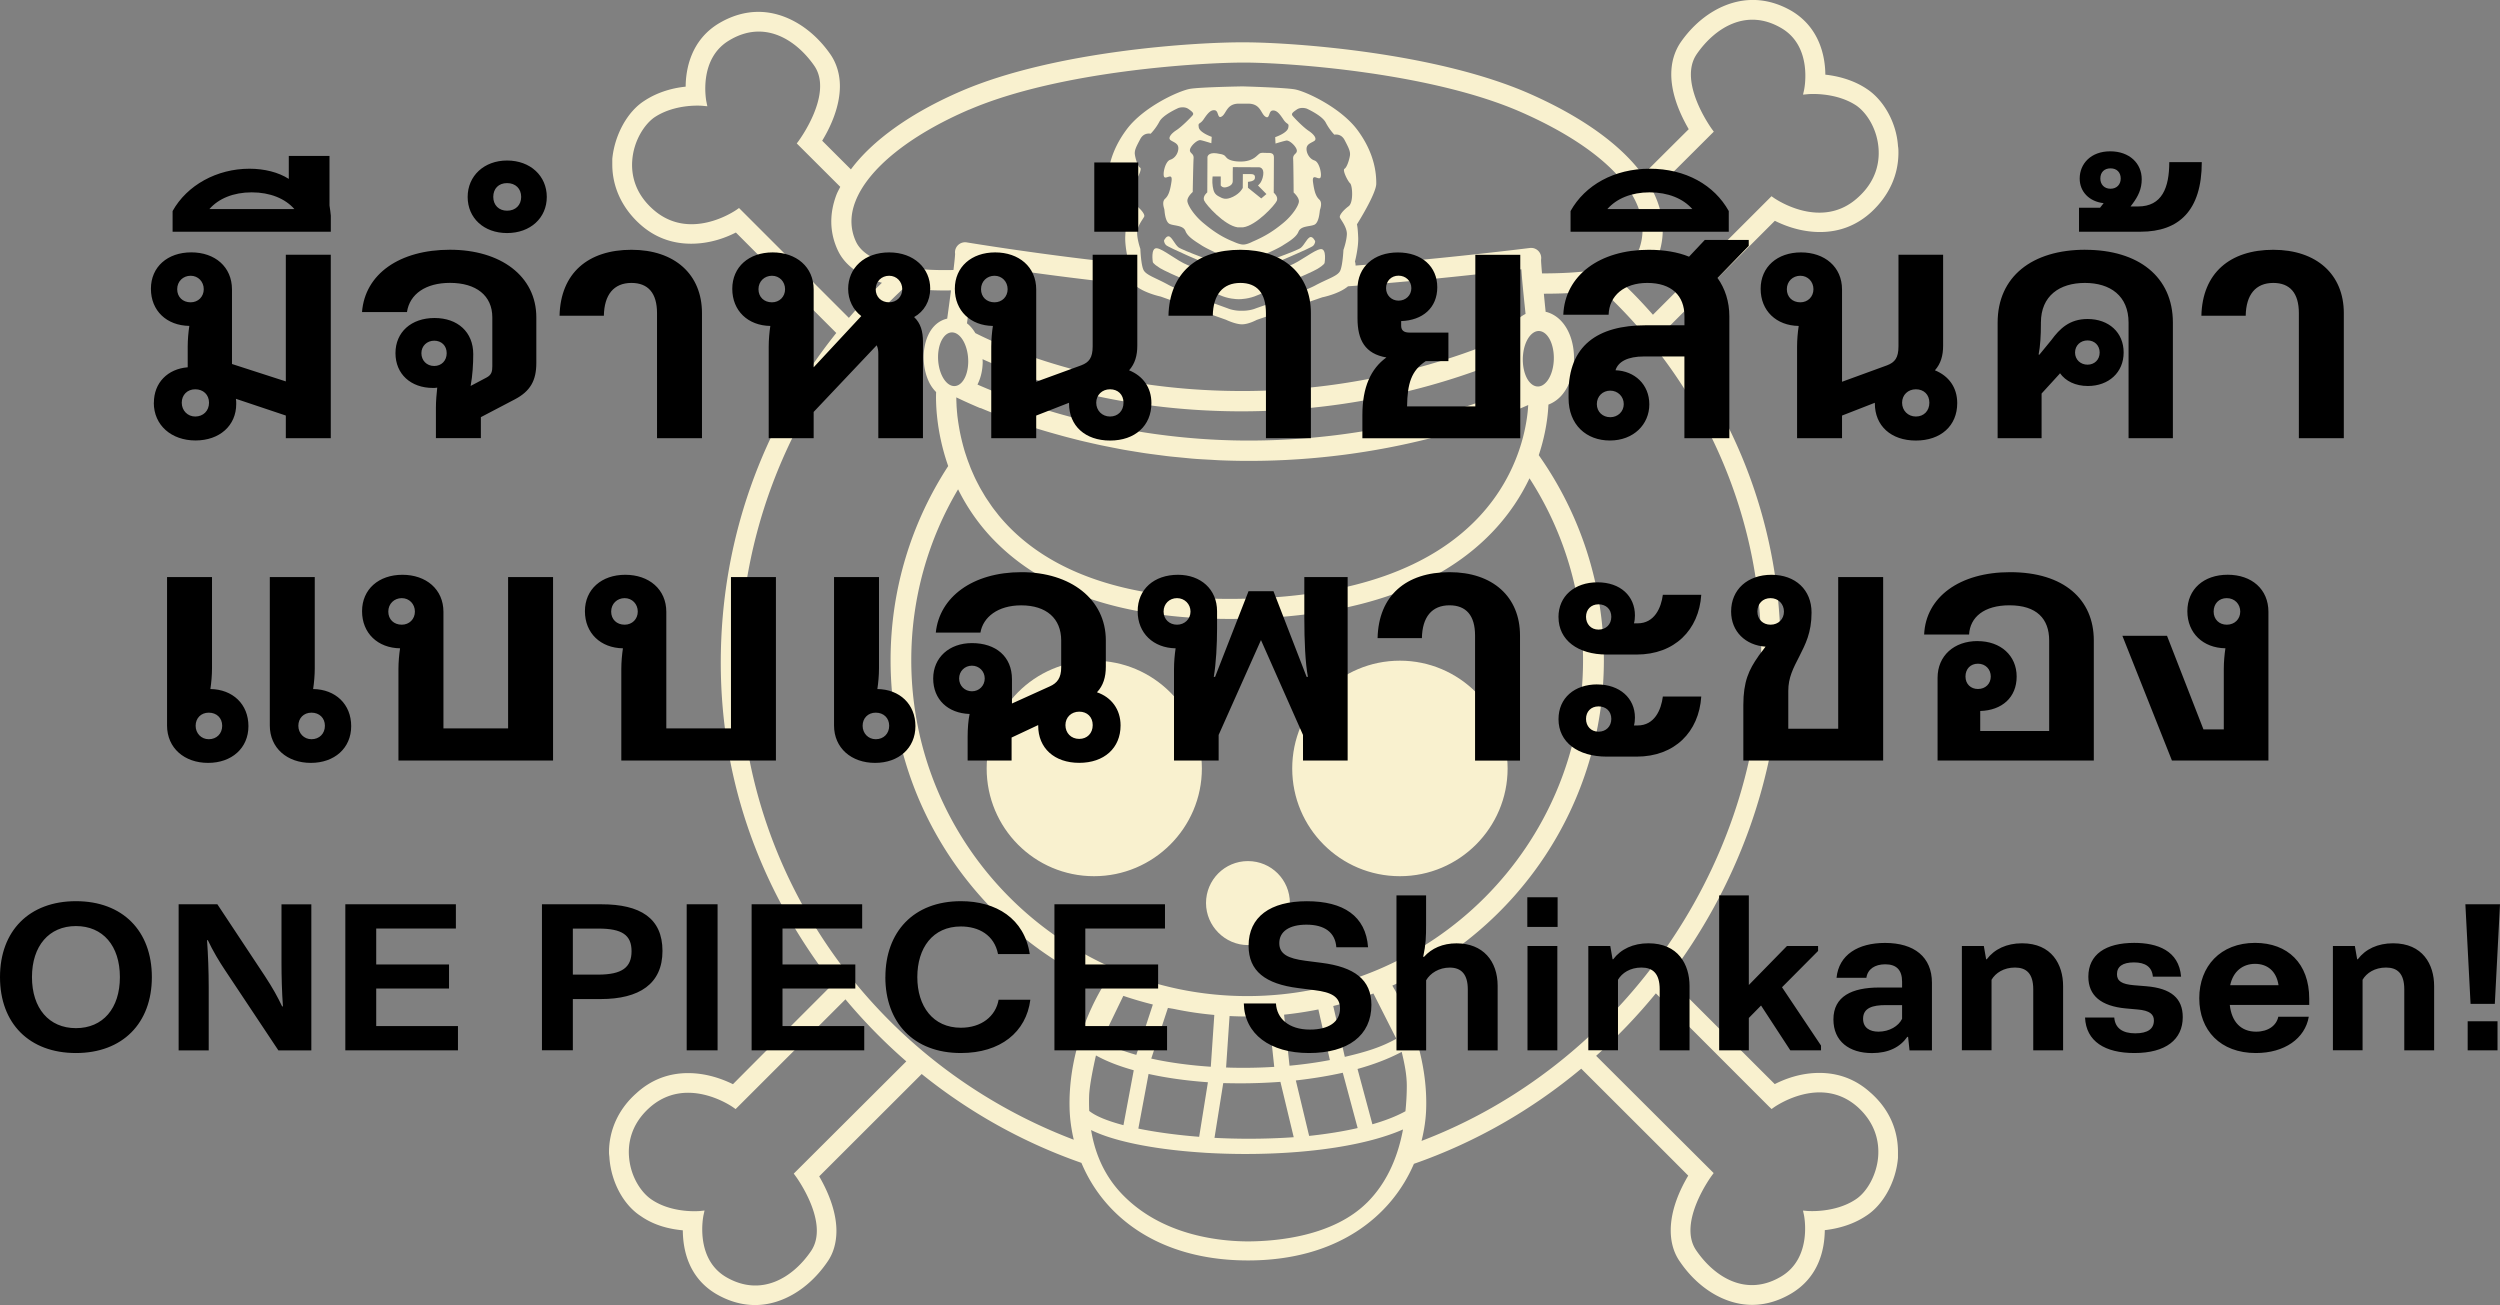
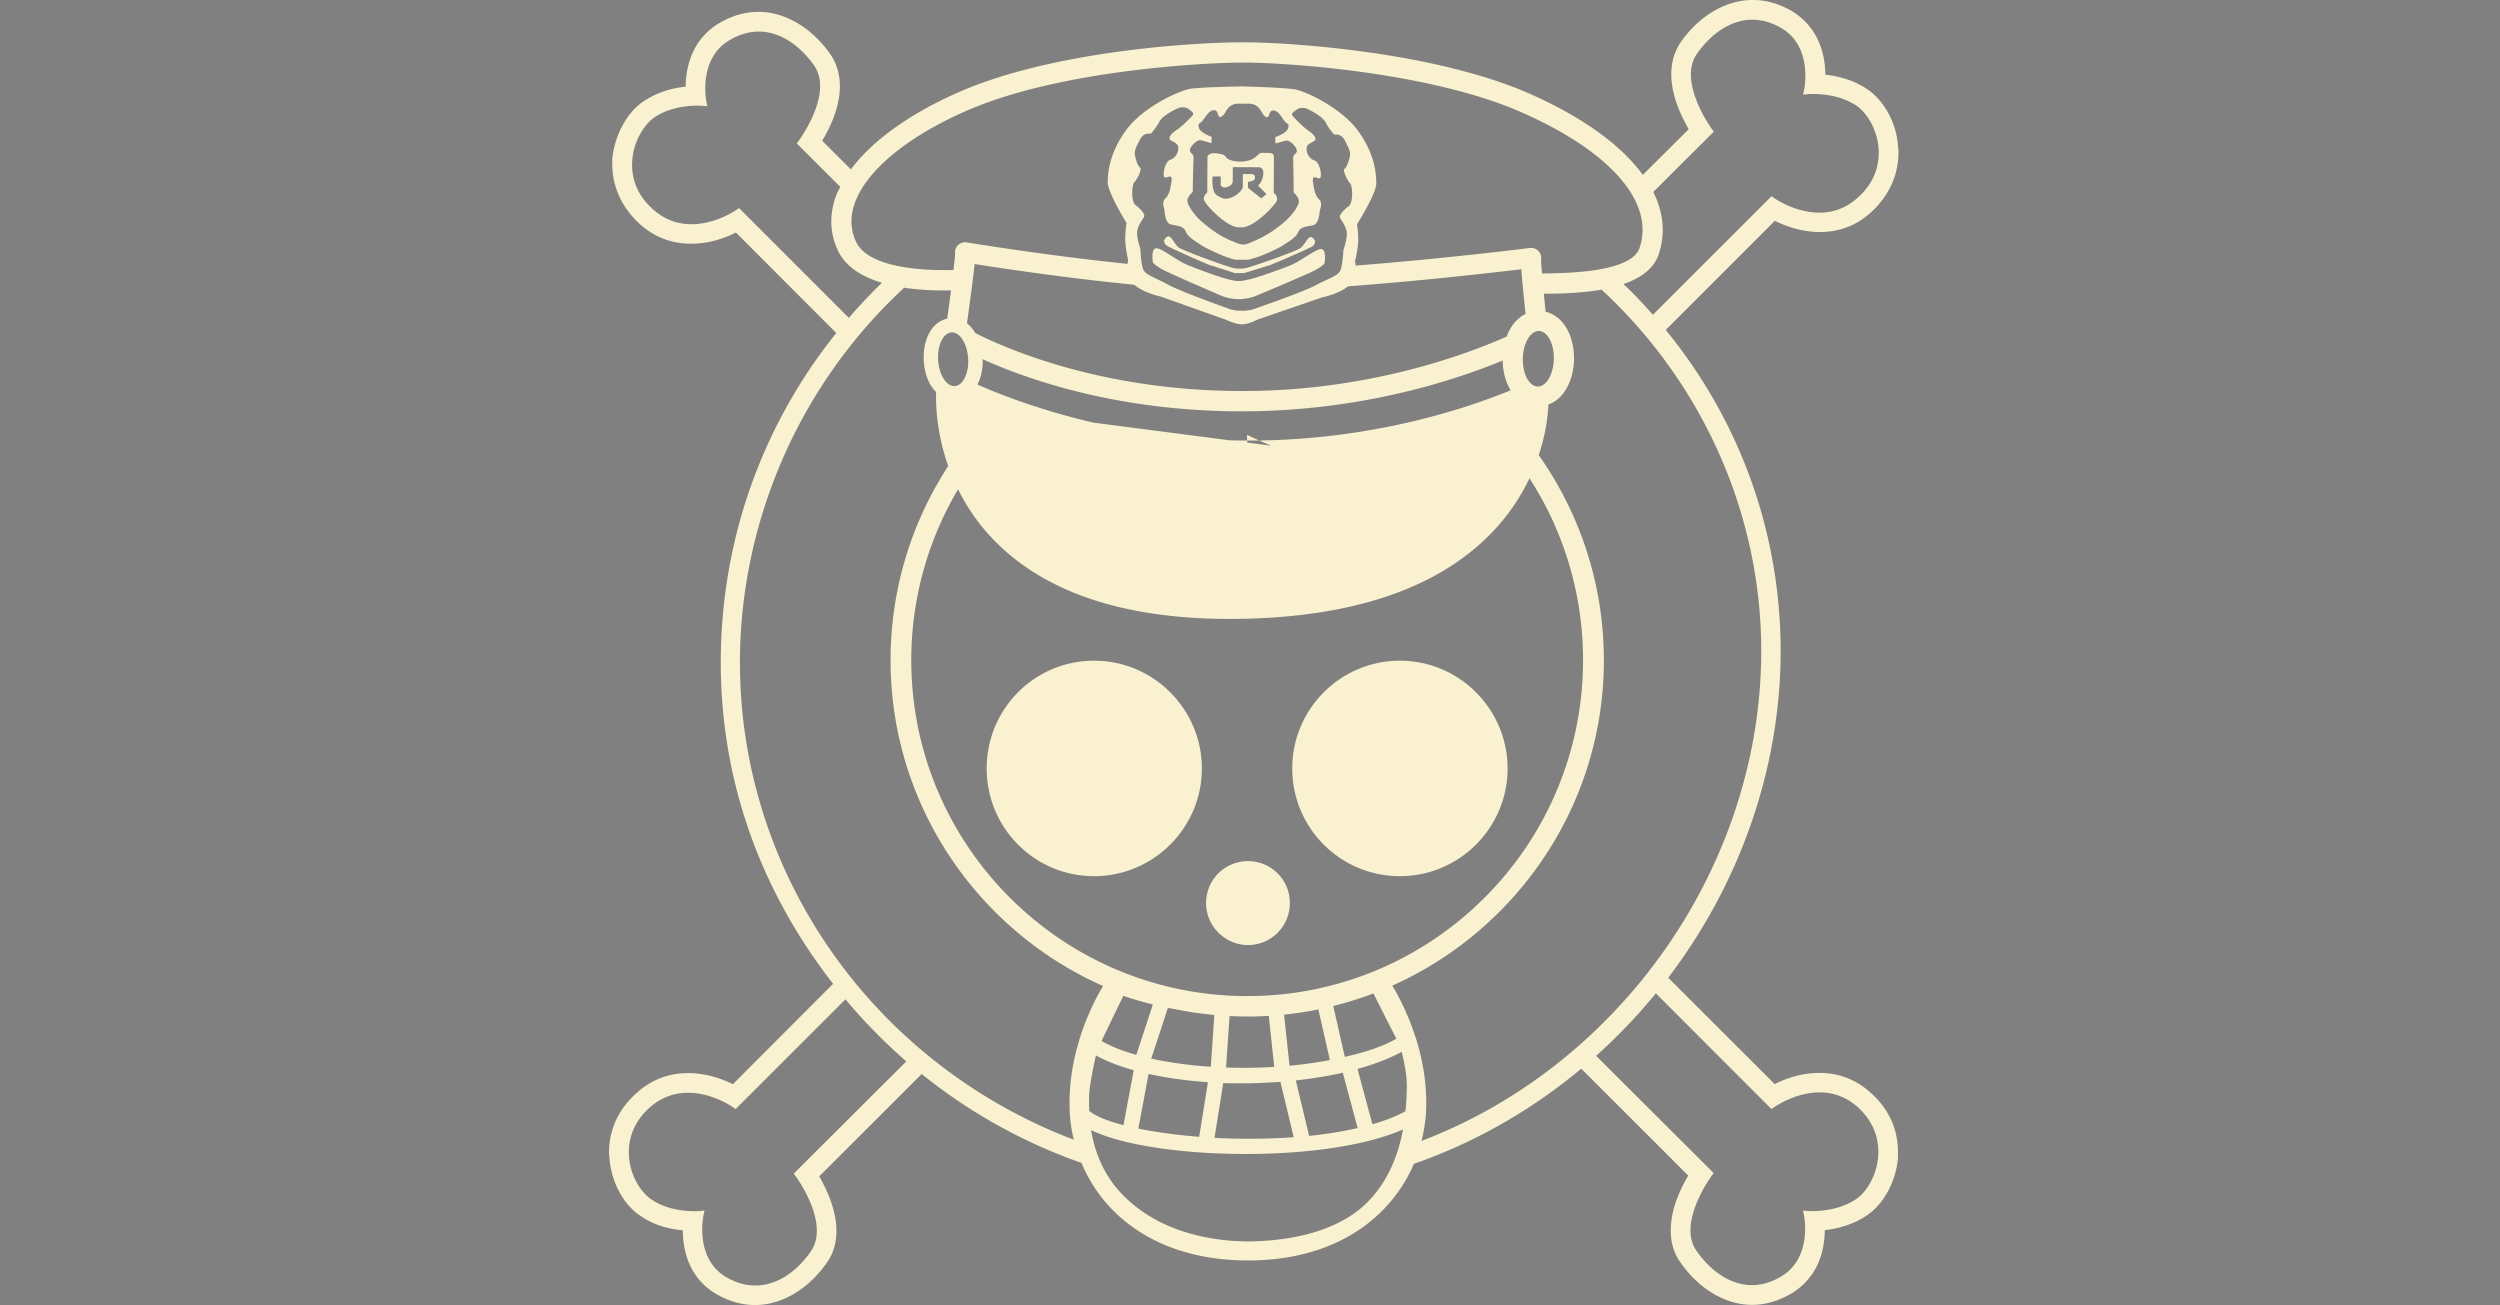
<svg xmlns="http://www.w3.org/2000/svg" width="554.47" height="289.47" viewBox="0 0 554.47 289.47">
  <rect x="0" y="0" width="554.47" height="289.47" fill="#808080" stroke="none" />
  <defs>
    <style>.cls-2{fill:#dfc48c}</style>
  </defs>
  <g style="isolation:isolate">
    <g id="_レイヤー_2">
      <g id="design">
        <g style="mix-blend-mode:screen">
-           <path d="M414.95 242.42c-3.21-2.96-7.06-4.46-11.43-4.46s-7.86 1.45-9.9 2.48c-2.9-2.88-11.98-11.96-23.62-23.6 15.12-19.89 24.27-44.28 24.9-69.83.6-27.1-8.39-52.94-25.46-73.84l24.2-24.2c2.39 1.19 5.93 2.49 10.01 2.49 4.36 0 8.2-1.5 11.42-4.46 3.91-3.64 5.98-8.19 5.98-13.14 0-.45 0-.92-.1-1.47-.32-5.1-3.11-10.19-6.95-12.69-3.25-2.17-6.9-2.9-9.16-3.14-.03-3.72-1.08-10.31-7.48-14.13-2.8-1.62-5.7-2.44-8.62-2.44-5.98 0-11.98 3.55-16.07 9.51-1.33 2.03-2 4.38-2 6.97 0 3.64 1.3 7.74 3.87 12.18-1.68 1.67-5.29 5.26-10.18 10.14-4.76-6.55-13.25-12.76-25-17.96-20.88-9.23-52.57-11.39-63.01-11.44-10.49-.1-42.15 1.78-63.13 10.8-11.18 4.81-19.72 10.94-24.5 17.38-2.93-2.92-5.16-5.15-6.37-6.36 1.6-2.62 3.93-7.27 3.93-12.1 0-2.59-.71-5-2.05-6.98-4.11-5.95-10.1-9.5-16.01-9.5-2.93 0-5.84.83-8.66 2.48-6.42 3.78-7.46 10.39-7.49 14.11-2.23.22-5.84.93-9.21 3.17-3.7 2.37-6.54 7.51-7.06 12.84v1.28c0 4.89 2.13 9.54 6.01 13.09 3.21 2.95 7.07 4.45 11.47 4.45s7.9-1.45 9.93-2.48l22.27 22.28c-16.6 20.72-25.62 46.17-25.62 73.1s9.22 51.07 24.91 71.25c-10.94 10.95-19.43 19.45-22.21 22.26-2.39-1.18-5.92-2.46-9.95-2.46-4.39 0-8.28 1.52-11.52 4.51-3.89 3.45-6.02 8.09-6.02 13.07 0 .21.02.48.07.87.01.12.03.25.03.42.41 5.35 3.14 10.39 6.95 12.84 3.22 2.25 6.74 2.91 9.32 3.16.03 4.5 1.36 10.55 7.41 14.12 2.81 1.63 5.71 2.45 8.63 2.45 5.94 0 11.93-3.58 16.02-9.57 1.32-1.86 2.01-4.24 2.01-6.88 0-3.6-1.32-7.77-3.82-12.09l22.73-22.7c10.45 8.42 22.39 15.16 35.43 19.71 1.74 4.16 4.3 7.95 7.63 11.14 7.17 6.87 17.3 10.5 29.3 10.5 19.78 0 31.79-9.73 36.81-21.43 13.68-4.77 26.21-12 37.11-21.1 11.66 11.64 20.78 20.74 23.73 23.72-1.84 3.09-3.88 7.56-3.88 12.15 0 2.7.7 5.06 2.08 6.99 4.08 5.96 10.05 9.52 15.97 9.52 2.93 0 5.83-.84 8.64-2.49 6.07-3.6 7.43-9.6 7.48-14.08 2.59-.29 6.08-1.1 9.18-3.18 3.77-2.41 6.61-7.54 7.05-12.84v-1.33c0-5.07-2.08-9.59-6.02-13.09ZM252.87 37.19c-.52-.3-1.03-1.95-1.17-2.92-.14-.97.38-1.87 1.2-3.43s2.3-1.18 2.3-1.18 1.12-1.11 1.94-2.68c.82-1.56 4.24-3.04 4.24-3.04s1.26-.44 2.22.24c.96.68 1.25.98.88 1.42-.37.45-2.31 2.45-3.57 3.27-1.26.82-1.93 1.78-1.27 2.23.66.45 1.63.68 1.7 1.65.07.97-.6 2.31-1.79 2.68-1.19.37-1.8 3.5-1.28 3.88.52.38 1.86-1.11 1.55.98-.31 2.09-.68 3.13-1.43 3.8-.74.67-.23 2.02-.16 2.31.07.3.13 2.84 1.24 3.29s2.96.24 3.47 1.59c.51 1.35 2.58 2.48 3.47 3.08.89.6 3.25 1.73 4.8 2.34 1.55.61 2.81.91 2.81.91h2.81s1.26-.28 2.82-.87 3.93-1.7 4.83-2.29c.89-.59 2.97-1.7 3.5-3.04.53-1.34 2.38-1.11 3.49-1.55 1.11-.44 1.2-2.98 1.28-3.28.08-.3.6-1.64-.14-2.32-.74-.68-1.1-1.72-1.39-3.82-.29-2.09 1.04-.59 1.56-.96s-.06-3.51-1.24-3.89c-1.18-.38-1.84-1.73-1.76-2.7.08-.97 1.04-1.19 1.71-1.63.67-.44 0-1.42-1.25-2.25-1.25-.83-3.17-2.85-3.54-3.3-.37-.45-.07-.75.9-1.41.97-.67 2.22-.21 2.22-.21s3.4 1.51 4.21 3.08 1.91 2.7 1.91 2.7 1.48-.37 2.29 1.21c.81 1.57 1.32 2.47 1.17 3.44-.15.97-.68 2.61-1.2 2.91-.52.3.73 2.77 1.24 3.22.52.45.79 4.26-.32 5.08-1.11.82-2.16 2.01-1.94 2.53.22.52 1.62 2.17 1.54 3.74-.08 1.57-.76 3.43-.76 3.43s-.17 3.58-.76 4.7c-.6 1.12-2.75 1.7-5.5 3.18-2.75 1.48-13.21 5.09-13.21 5.09s-.96.44-2.52.51h-1.19c-1.56-.09-2.52-.54-2.52-.54s-10.42-3.71-13.16-5.22c-2.73-1.51-4.88-2.12-5.46-3.24-.59-1.12-.72-4.71-.72-4.71s-.66-1.87-.72-3.44c-.07-1.57 1.35-3.2 1.57-3.73.22-.52-.81-1.72-1.91-2.55-1.11-.83-.79-4.63-.27-5.08s1.79-2.9 1.28-3.21Zm13.01-8.94c-.22-1.2.22-.52 1.12-1.86.9-1.34 1.57-2.08 2.45-1.93.89.15.51 2.02 1.55 1.35 1.04-.67 1.05-2.91 3.94-2.82h1.78c2.89-.05 2.88 2.19 3.91 2.87 1.03.68.67-1.19 1.56-1.34.89-.14 1.55.61 2.43 1.95.88 1.35 1.33.68 1.1 1.87-.23 1.19-2.9 2.08-2.9 2.08l.07 1.42s1.63-.51 2.37-.66c.74-.15 2.29 1.36 2.36 2.18.07.82-.89.74-.82 1.86.07 1.12.11 7.47.11 7.47s1.18 1.05 1.17 1.95c0 .9-1.42 3.13-3.51 4.84-2.08 1.71-3.89 2.89-6.84 4.15 0 0-1.06.57-1.9.61-.84.05-2.24-.63-2.24-.63-2.64-1.03-4.73-2.49-6.79-4.22-2.06-1.73-3.46-3.98-3.46-4.87 0-.9 1.19-1.94 1.19-1.94s.11-6.35.19-7.47-.88-1.05-.81-1.87c.08-.82 1.64-2.31 2.38-2.15.74.15 2.37.68 2.37.68l.08-1.42s-2.66-.91-2.88-2.11Zm34.32 33.56c-.09.34-.26.65-.48.94.21-.29.39-.6.48-.94Zm-50.1-2.78v-.11.11Zm1.53 4.14c1.98 1.81 5.79 2.6 5.79 2.6l14.49 5.15s2.07 1.01 3.55 1.01 3.26-.98 3.26-.98l14.54-5.01s3.68-.72 5.71-2.44c16.14-1.19 32.42-3.06 38.45-3.78.12 1.93.41 5.01.93 9.9-.97.49-1.86 1.21-2.62 2.16-.66.83-1.19 1.8-1.59 2.88-9.43 4.17-31.31 12.23-59.43 12.06-30.29-.15-51.26-9.24-58.39-12.84-.53-.89-1.15-1.63-1.86-2.17.95-6.82 1.47-10.82 1.69-13.15 5.68.9 20.41 3.13 35.47 4.6Zm-1.5-3.73c0 .09.01.16.02.26-.01-.1-.01-.17-.02-.26Zm.11.77c.02.11.03.2.05.32-.02-.12-.03-.21-.05-.32Zm.29 1.34c.08.32.25.62.45.9-.2-.28-.36-.58-.45-.9Zm141.92 183.97.46.45.52-.37c.43-.3 10.56-7.34 18.69.03 4.09 3.77 4.66 8.03 4.43 10.94-.31 3.84-2.36 7.72-4.97 9.43-4.59 3.07-10.6 2.58-10.67 2.58l-1.03-.09.22 1.01c.02.1 1.95 9.49-5.11 13.64-7.78 4.6-14.8.01-18.78-5.81-4.25-6.16 3.39-16.53 3.47-16.63l.39-.53-26.07-26c4.77-4.28 9.2-8.91 13.25-13.86l25.18 25.2ZM367.89 56.38c1.53-4.57 1.05-9.24-1.21-13.8L380.1 29.2l-.39-.53c-.07-.1-7.64-10.47-3.4-16.66 3.99-5.79 11.01-10.34 18.78-5.77 7.07 4.13 5.06 13.63 5.03 13.72l-.23 1.03 1.05-.1c.06-.01 6.05-.56 10.71 2.48 2.24 1.51 4.66 5.05 4.99 9.57.21 2.87-.39 7.07-4.49 10.79-8.06 7.48-18.3.46-18.73.16l-.52-.37-26.3 26.29c-1.37-1.55-2.77-3.08-4.24-4.57-.64-.66-1.31-1.29-1.97-1.92l-.34-.32c3.77-1.29 6.74-3.34 7.84-6.62Zm-12.69 7.84.41.39c22.99 21.49 35.74 51.5 34.98 82.36-1.11 46.5-31.87 89.53-75.31 106.07.6-2.41.97-4.84 1.03-7.25.12-4.31-.43-8.76-1.61-13.24l-.25-.86-.27-.96c-.04-.14-.09-.27-.14-.41l-.14-.47h-.02c-1.69-5.22-3.83-9.17-5.08-11.25 27.61-12.35 46.92-40.05 46.92-72.16 0-16.93-5.36-32.61-14.44-45.49 1.66-5.01 2.06-9.13 2.14-11.21 1.2-.47 2.3-1.24 3.2-2.38 1.3-1.64 2.12-3.82 2.39-6.31.25-2.32-.04-4.69-.81-6.68-1.03-2.67-2.85-4.5-5.13-5.16-.09-.03-.18-.02-.26-.04-.15-1.41-.28-2.76-.4-4.03 3.97 0 8.57-.16 12.79-.9ZM217.92 79.66c9.69 4.39 29.45 11.43 56.78 11.57 26.72.1 47.7-6.77 58.58-11.28.02 1.71.32 3.38.89 4.84.25.64.55 1.23.88 1.77-9.68 3.98-30.85 11.15-58.02 11.15h-.78c-27.94-.14-49.82-8.17-59.46-12.42.7-1.38 1.12-3.07 1.16-4.89 0-.25-.02-.49-.03-.74Zm-.48 10.82c.52.22 1.06.44 1.62.67.32.13.65.26.99.4.55.22 1.13.44 1.72.66.4.15.81.3 1.22.46l1.8.65c.48.17.97.34 1.46.51.61.21 1.23.42 1.87.62.55.18 1.12.36 1.68.54a121.277 121.277 0 0 0 3.85 1.14c.67.19 1.35.38 2.04.57.68.19 1.39.37 2.1.55.69.18 1.39.36 2.1.53.75.18 1.53.35 2.3.53.72.16 1.44.33 2.18.48.82.17 1.66.33 2.5.5.74.14 1.47.29 2.23.43.88.16 1.79.3 2.69.45.76.12 1.51.25 2.29.36.96.14 1.94.26 2.93.39.76.1 1.5.2 2.28.29 1.06.12 2.15.21 3.24.32.73.07 1.45.15 2.2.21 1.23.1 2.5.16 3.76.23.63.03 1.24.08 1.88.11 1.92.08 3.87.13 5.85.14h.82c30.45 0 53.13-8.51 61.9-12.39-.2 3.77-1.61 14.85-10.88 24.77-10.66 11.4-27.93 17.51-51.33 18.17-24.42.68-42.34-4.8-53.31-16.3-.63-.67-1.23-1.34-1.8-2.02-.2-.24-.38-.49-.57-.73-.35-.44-.7-.88-1.02-1.33-.21-.29-.4-.59-.6-.88-.27-.4-.55-.8-.81-1.2-.2-.32-.38-.63-.57-.95-.22-.38-.45-.75-.66-1.13-.19-.34-.35-.67-.53-1-.18-.36-.37-.71-.54-1.07-.17-.35-.32-.69-.47-1.03-.15-.34-.3-.68-.44-1.01-.15-.35-.28-.7-.41-1.05-.12-.32-.25-.64-.36-.95-.13-.35-.24-.7-.36-1.05-.1-.3-.2-.6-.29-.89-.11-.35-.21-.7-.3-1.04-.08-.28-.15-.55-.22-.83-.09-.34-.17-.68-.25-1.02-.06-.26-.12-.51-.17-.76-.07-.33-.14-.66-.2-.98-.04-.23-.09-.46-.12-.69-.06-.32-.11-.64-.16-.95l-.09-.6-.12-.91c-.02-.17-.04-.33-.05-.5-.03-.3-.06-.59-.08-.86l-.03-.39c-.02-.28-.04-.55-.05-.8 0-.1 0-.19-.01-.29l-.03-.72v-.03c0-.24-.01-.48-.01-.68l1.14.54c.44.21.93.43 1.44.66.16.07.32.15.49.22.48.21 1 .44 1.53.67.24.1.49.21.75.32Zm2.69 28.98c11.24 11.82 28.92 17.81 52.62 17.81 1.35 0 2.73-.02 4.12-.06 24.64-.69 42.97-7.28 54.48-19.59 3.58-3.83 6.09-7.8 7.87-11.54a74.153 74.153 0 0 1 11.88 40.34c0 41.07-33.35 74.5-74.46 74.5s-74.53-33.43-74.53-74.5c0-13.83 3.8-26.79 10.38-37.9 1.81 3.65 4.26 7.39 7.64 10.95Zm84.47 100.87 5.09 10.05c-3.4 1.9-6.73 2.92-11.43 4.02l-2.56-11.28c3.04-.76 6.01-1.69 8.9-2.78Zm35.75-116.83s.02-.05.03-.08c-.01.03-.02.05-.03.08Zm3.68-27.53c.49 1.28.71 2.91.53 4.58-.18 1.68-.72 3.09-1.45 4.01-.73.92-1.65 1.36-2.58 1.08-.93-.27-1.71-1.2-2.2-2.47-.49-1.28-.71-2.91-.53-4.58.18-1.68.72-3.09 1.45-4.01.73-.92 1.65-1.36 2.58-1.08.93.27 1.71 1.2 2.2 2.47Zm-129.29 4.36c-.03 1.63-.43 3.04-1.06 3.99-.63.95-1.47 1.45-2.4 1.27-.92-.18-1.74-1.01-2.33-2.2-.58-1.19-.93-2.74-.9-4.37.03-1.63.43-3.04 1.06-3.99s1.47-1.45 2.4-1.27c.92.18 1.74 1.01 2.33 2.2.58 1.19.93 2.74.9 4.37Zm-3.45 25.59Zm-1.21-35.25c-1.42.31-2.71 1.2-3.63 2.6-.98 1.49-1.54 3.51-1.59 5.68-.04 2.08.39 4.16 1.22 5.85.42.86.95 1.56 1.54 2.16-.08 1.87-.1 8.51 2.68 16.41-8.07 12.4-12.78 27.18-12.78 43.05 0 32.2 19.39 59.97 47.13 72.27-1.34 2.22-3.61 6.45-5.3 12.03l-.45 1.68-.07.14c-1.18 4.48-1.72 8.93-1.61 13.24.06 2.39.39 4.73.93 7-44.43-16.89-74.04-58.96-74.04-105.79 0-31.24 13.12-61.41 36-82.78l.43-.4c3.6.55 7.27.66 10.38.6-.26 2.01-.55 4.18-.84 6.26ZM176.05 260.3l.39.53c.08.1 7.72 10.46 3.4 16.69-3.93 5.75-10.94 10.28-18.78 5.73-7.06-4.14-5.05-13.64-5.03-13.74l.23-1.03-1.05.11c-.06 0-6.06.57-10.64-2.51-2.27-1.48-4.71-5-5.06-9.52-.23-2.88.37-7.11 4.48-10.83 8.15-7.35 18.22-.42 18.64-.12l.52.37 24.36-24.34c4.12 4.92 8.63 9.53 13.5 13.76l-24.97 24.9ZM163.9 46.14l-.52.37c-.42.29-10.53 7.22-18.67-.19-4.06-3.66-4.69-7.81-4.49-10.66.31-4.53 2.8-8.19 4.98-9.67 4.68-3.08 10.58-2.53 10.65-2.52l1.03.1-.21-1.02c-.02-.09-1.91-9.52 5.13-13.63 7.75-4.64 14.8-.1 18.82 5.7 4.24 6.23-3.44 16.55-3.51 16.66l-.4.53 9.65 9.63c-.27.55-.59 1.11-.81 1.66-1.64 4.27-1.57 8.42.23 12.34 1.71 3.74 5.45 5.97 9.82 7.28-2.58 2.5-5.02 5.1-7.33 7.78l-23.91-23.91-.45-.45Zm77.68 200.25c-.05-1.22-.06-2.35-.02-3.45.11-2.42.98-6.56 1.51-8.86 2.3 1.29 5.13 2.38 8.38 3.29l-2.28 12.18c-3.49-.92-6.14-1.98-7.59-3.16Zm2.73-15.53 4.83-9.99c2.15.73 4.35 1.37 6.55 1.92l-3.67 11.17c-3.09-.87-5.68-1.91-7.72-3.1Zm10.43 7.33c3.9.86 8.29 1.49 13.16 1.84l-1.94 12.1c-5.13-.41-9.67-1.04-13.49-1.82l2.27-12.13Zm.59-3.4 3.7-11.25c.46.09.93.15 1.39.24 2.91.61 5.88 1.05 8.9 1.32l-.78 11.49c-4.72-.31-9.26-.93-13.21-1.81Zm21.3-9.33c1.6 0 3.19-.06 4.77-.16l1.21 11.32c-2.26.14-4.57.21-6.86.21-1.27 0-2.55-.02-3.82-.07l.77-11.41c1.3.06 2.62.1 3.94.1Zm-5.33 14.76c.91.02 2.36.05 3.83.05 2.89 0 6.01-.12 8.85-.33l2.95 12.28c-3.13.22-6.56.34-9.99.34-2.61 0-5.22-.07-7.58-.2l1.94-12.15Zm14.7-3.86-1.21-11.32c2.57-.27 5.11-.66 7.61-1.16l2.55 11.23c-2.83.54-5.83.96-8.95 1.25Zm11.81 1.55 3.3 12.28c-3.18.73-6.76 1.31-10.76 1.74l-2.95-12.3c3.78-.43 7.24-1 10.41-1.71Zm3.28-.83c3.7-1.03 6.95-2.28 9.79-3.79.63 2.63 1.13 5.05 1.13 7.55 0 1.78-.1 3.62-.3 5.62-2.01 1.11-4.47 2.07-7.33 2.89l-3.3-12.27ZM214.97 24.32c20.17-8.67 51.87-10.49 61.33-10.44 9.5.05 41.15 2.18 61.23 11.06 19.72 8.71 29.48 19.94 26.11 30.03-1.68 5.03-13.95 5.66-21.64 5.67-.13-1.49-.21-2.6-.21-3.03.09-.53 0-1.08-.3-1.56-.46-.75-1.3-1.16-2.19-1.05-.28.04-19.28 2.41-38.65 3.9-.01-.64-.14-.88-.14-.88s.81-3.08.72-5.37c-.09-2.29-.28-2.89-.28-2.89s4.28-6.75 4.29-9.04c.01-2.29-.36-6.67-4.09-11.77s-11.61-8.72-13.98-9.13c-2.37-.41-11.55-.66-11.55-.66s-9.28.15-11.66.54c-2.37.39-10.29 3.93-14.07 8.99-3.78 5.06-4.2 9.44-4.21 11.73-.01 2.29 4.2 9.08 4.2 9.08s-.2.6-.31 2.89c-.11 2.29.66 5.38.66 5.38s-.12.2-.15.75c-18.2-1.86-35.41-4.72-35.66-4.76-.88-.15-1.76.24-2.25.98-.3.46-.42 1.01-.34 1.54-.01.5-.15 1.83-.36 3.6-8.13.21-19.1-.8-21.64-6.32-1.27-2.78-1.32-5.76-.12-8.86 2.8-7.26 12-14.69 25.24-20.39Zm85.54 36.08c.02-.13.05-.27.07-.39-.02.12-.04.26-.07.39Zm.12-.88s.01-.09.01-.14c0 .04 0 .09-.01.14Zm2.56 207.2c-7.45 7.41-19.75 8.58-26.42 8.61-6.7-.03-19.23-1.43-27.92-10.49-3.63-3.78-5.93-8.56-6.86-14.21 4.78 2.37 13.15 4.14 23.29 4.9l2.11.15c2.93.17 5.88.26 8.79.26 14.46 0 27.1-1.98 34.99-5.44-1.26 6.76-3.94 12.21-7.98 16.23Z" style="fill:#f9f1cf" />
+           <path d="M414.95 242.42c-3.21-2.96-7.06-4.46-11.43-4.46s-7.86 1.45-9.9 2.48c-2.9-2.88-11.98-11.96-23.62-23.6 15.12-19.89 24.27-44.28 24.9-69.83.6-27.1-8.39-52.94-25.46-73.84l24.2-24.2c2.39 1.19 5.93 2.49 10.01 2.49 4.36 0 8.2-1.5 11.42-4.46 3.91-3.64 5.98-8.19 5.98-13.14 0-.45 0-.92-.1-1.47-.32-5.1-3.11-10.19-6.95-12.69-3.25-2.17-6.9-2.9-9.16-3.14-.03-3.72-1.08-10.31-7.48-14.13-2.8-1.62-5.7-2.44-8.62-2.44-5.98 0-11.98 3.55-16.07 9.51-1.33 2.03-2 4.38-2 6.97 0 3.64 1.3 7.74 3.87 12.18-1.68 1.67-5.29 5.26-10.18 10.14-4.76-6.55-13.25-12.76-25-17.96-20.88-9.23-52.57-11.39-63.01-11.44-10.49-.1-42.15 1.78-63.13 10.8-11.18 4.81-19.72 10.94-24.5 17.38-2.93-2.92-5.16-5.15-6.37-6.36 1.6-2.62 3.93-7.27 3.93-12.1 0-2.59-.71-5-2.05-6.98-4.11-5.95-10.1-9.5-16.01-9.5-2.93 0-5.84.83-8.66 2.48-6.42 3.78-7.46 10.39-7.49 14.11-2.23.22-5.84.93-9.21 3.17-3.7 2.37-6.54 7.51-7.06 12.84v1.28c0 4.89 2.13 9.54 6.01 13.09 3.21 2.95 7.07 4.45 11.47 4.45s7.9-1.45 9.93-2.48l22.27 22.28c-16.6 20.72-25.62 46.17-25.62 73.1s9.22 51.07 24.91 71.25c-10.94 10.95-19.43 19.45-22.21 22.26-2.39-1.18-5.92-2.46-9.95-2.46-4.39 0-8.28 1.52-11.52 4.51-3.89 3.45-6.02 8.09-6.02 13.07 0 .21.02.48.07.87.01.12.03.25.03.42.41 5.35 3.14 10.39 6.95 12.84 3.22 2.25 6.74 2.91 9.32 3.16.03 4.5 1.36 10.55 7.41 14.12 2.81 1.63 5.71 2.45 8.63 2.45 5.94 0 11.93-3.58 16.02-9.57 1.32-1.86 2.01-4.24 2.01-6.88 0-3.6-1.32-7.77-3.82-12.09l22.73-22.7c10.45 8.42 22.39 15.16 35.43 19.71 1.74 4.16 4.3 7.95 7.63 11.14 7.17 6.87 17.3 10.5 29.3 10.5 19.78 0 31.79-9.73 36.81-21.43 13.68-4.77 26.21-12 37.11-21.1 11.66 11.64 20.78 20.74 23.73 23.72-1.84 3.09-3.88 7.56-3.88 12.15 0 2.7.7 5.06 2.08 6.99 4.08 5.96 10.05 9.52 15.97 9.52 2.93 0 5.83-.84 8.64-2.49 6.07-3.6 7.43-9.6 7.48-14.08 2.59-.29 6.08-1.1 9.18-3.18 3.77-2.41 6.61-7.54 7.05-12.84v-1.33c0-5.07-2.08-9.59-6.02-13.09ZM252.87 37.19c-.52-.3-1.03-1.95-1.17-2.92-.14-.97.38-1.87 1.2-3.43s2.3-1.18 2.3-1.18 1.12-1.11 1.94-2.68c.82-1.56 4.24-3.04 4.24-3.04s1.26-.44 2.22.24c.96.68 1.25.98.88 1.42-.37.45-2.31 2.45-3.57 3.27-1.26.82-1.93 1.78-1.27 2.23.66.45 1.63.68 1.7 1.65.07.97-.6 2.31-1.79 2.68-1.19.37-1.8 3.5-1.28 3.88.52.38 1.86-1.11 1.55.98-.31 2.09-.68 3.13-1.43 3.8-.74.67-.23 2.02-.16 2.31.07.3.13 2.84 1.24 3.29s2.96.24 3.47 1.59c.51 1.35 2.58 2.48 3.47 3.08.89.6 3.25 1.73 4.8 2.34 1.55.61 2.81.91 2.81.91h2.81s1.26-.28 2.82-.87 3.93-1.7 4.83-2.29c.89-.59 2.97-1.7 3.5-3.04.53-1.34 2.38-1.11 3.49-1.55 1.11-.44 1.2-2.98 1.28-3.28.08-.3.6-1.64-.14-2.32-.74-.68-1.1-1.72-1.39-3.82-.29-2.09 1.04-.59 1.56-.96s-.06-3.51-1.24-3.89c-1.18-.38-1.84-1.73-1.76-2.7.08-.97 1.04-1.19 1.71-1.63.67-.44 0-1.42-1.25-2.25-1.25-.83-3.17-2.85-3.54-3.3-.37-.45-.07-.75.9-1.41.97-.67 2.22-.21 2.22-.21s3.4 1.51 4.21 3.08 1.91 2.7 1.91 2.7 1.48-.37 2.29 1.21c.81 1.57 1.32 2.47 1.17 3.44-.15.97-.68 2.61-1.2 2.91-.52.3.73 2.77 1.24 3.22.52.45.79 4.26-.32 5.08-1.11.82-2.16 2.01-1.94 2.53.22.52 1.62 2.17 1.54 3.74-.08 1.57-.76 3.43-.76 3.43s-.17 3.58-.76 4.7c-.6 1.12-2.75 1.7-5.5 3.18-2.75 1.48-13.21 5.09-13.21 5.09s-.96.44-2.52.51h-1.19c-1.56-.09-2.52-.54-2.52-.54s-10.42-3.71-13.16-5.22c-2.73-1.51-4.88-2.12-5.46-3.24-.59-1.12-.72-4.71-.72-4.71s-.66-1.87-.72-3.44c-.07-1.57 1.35-3.2 1.57-3.73.22-.52-.81-1.72-1.91-2.55-1.11-.83-.79-4.63-.27-5.08s1.79-2.9 1.28-3.21Zm13.01-8.94c-.22-1.2.22-.52 1.12-1.86.9-1.34 1.57-2.08 2.45-1.93.89.15.51 2.02 1.55 1.35 1.04-.67 1.05-2.91 3.94-2.82h1.78c2.89-.05 2.88 2.19 3.91 2.87 1.03.68.67-1.19 1.56-1.34.89-.14 1.55.61 2.43 1.95.88 1.35 1.33.68 1.1 1.87-.23 1.19-2.9 2.08-2.9 2.08l.07 1.42s1.63-.51 2.37-.66c.74-.15 2.29 1.36 2.36 2.18.07.82-.89.74-.82 1.86.07 1.12.11 7.47.11 7.47s1.18 1.05 1.17 1.95c0 .9-1.42 3.13-3.51 4.84-2.08 1.71-3.89 2.89-6.84 4.15 0 0-1.06.57-1.9.61-.84.05-2.24-.63-2.24-.63-2.64-1.03-4.73-2.49-6.79-4.22-2.06-1.73-3.46-3.98-3.46-4.87 0-.9 1.19-1.94 1.19-1.94s.11-6.35.19-7.47-.88-1.05-.81-1.87c.08-.82 1.64-2.31 2.38-2.15.74.15 2.37.68 2.37.68l.08-1.42s-2.66-.91-2.88-2.11Zm34.32 33.56c-.09.34-.26.65-.48.94.21-.29.39-.6.48-.94Zm-50.1-2.78v-.11.11Zm1.53 4.14c1.98 1.81 5.79 2.6 5.79 2.6l14.49 5.15s2.07 1.01 3.55 1.01 3.26-.98 3.26-.98l14.54-5.01s3.68-.72 5.71-2.44c16.14-1.19 32.42-3.06 38.45-3.78.12 1.93.41 5.01.93 9.9-.97.49-1.86 1.21-2.62 2.16-.66.83-1.19 1.8-1.59 2.88-9.43 4.17-31.31 12.23-59.43 12.06-30.29-.15-51.26-9.24-58.39-12.84-.53-.89-1.15-1.63-1.86-2.17.95-6.82 1.47-10.82 1.69-13.15 5.68.9 20.41 3.13 35.47 4.6Zm-1.5-3.73c0 .09.01.16.02.26-.01-.1-.01-.17-.02-.26Zm.11.77c.02.11.03.2.05.32-.02-.12-.03-.21-.05-.32Zm.29 1.34c.08.32.25.62.45.9-.2-.28-.36-.58-.45-.9Zm141.92 183.97.46.45.52-.37c.43-.3 10.56-7.34 18.69.03 4.09 3.77 4.66 8.03 4.43 10.94-.31 3.84-2.36 7.72-4.97 9.43-4.59 3.07-10.6 2.58-10.67 2.58l-1.03-.09.22 1.01c.02.1 1.95 9.49-5.11 13.64-7.78 4.6-14.8.01-18.78-5.81-4.25-6.16 3.39-16.53 3.47-16.63l.39-.53-26.07-26c4.77-4.28 9.2-8.91 13.25-13.86l25.18 25.2ZM367.89 56.38c1.53-4.57 1.05-9.24-1.21-13.8L380.1 29.2l-.39-.53c-.07-.1-7.64-10.47-3.4-16.66 3.99-5.79 11.01-10.34 18.78-5.77 7.07 4.13 5.06 13.63 5.03 13.72l-.23 1.03 1.05-.1c.06-.01 6.05-.56 10.71 2.48 2.24 1.51 4.66 5.05 4.99 9.57.21 2.87-.39 7.07-4.49 10.79-8.06 7.48-18.3.46-18.73.16l-.52-.37-26.3 26.29c-1.37-1.55-2.77-3.08-4.24-4.57-.64-.66-1.31-1.29-1.97-1.92l-.34-.32c3.77-1.29 6.74-3.34 7.84-6.62Zm-12.69 7.84.41.39c22.99 21.49 35.74 51.5 34.98 82.36-1.11 46.5-31.87 89.53-75.31 106.07.6-2.41.97-4.84 1.03-7.25.12-4.31-.43-8.76-1.61-13.24l-.25-.86-.27-.96c-.04-.14-.09-.27-.14-.41l-.14-.47h-.02c-1.69-5.22-3.83-9.17-5.08-11.25 27.61-12.35 46.92-40.05 46.92-72.16 0-16.93-5.36-32.61-14.44-45.49 1.66-5.01 2.06-9.13 2.14-11.21 1.2-.47 2.3-1.24 3.2-2.38 1.3-1.64 2.12-3.82 2.39-6.31.25-2.32-.04-4.69-.81-6.68-1.03-2.67-2.85-4.5-5.13-5.16-.09-.03-.18-.02-.26-.04-.15-1.41-.28-2.76-.4-4.03 3.97 0 8.57-.16 12.79-.9ZM217.92 79.66c9.69 4.39 29.45 11.43 56.78 11.57 26.72.1 47.7-6.77 58.58-11.28.02 1.71.32 3.38.89 4.84.25.64.55 1.23.88 1.77-9.68 3.98-30.85 11.15-58.02 11.15h-.78c-27.94-.14-49.82-8.17-59.46-12.42.7-1.38 1.12-3.07 1.16-4.89 0-.25-.02-.49-.03-.74Zm-.48 10.82c.52.22 1.06.44 1.62.67.32.13.65.26.99.4.55.22 1.13.44 1.72.66.4.15.81.3 1.22.46l1.8.65c.48.17.97.34 1.46.51.61.21 1.23.42 1.87.62.55.18 1.12.36 1.68.54a121.277 121.277 0 0 0 3.85 1.14c.67.19 1.35.38 2.04.57.68.19 1.39.37 2.1.55.69.18 1.39.36 2.1.53.75.18 1.53.35 2.3.53.72.16 1.44.33 2.18.48.82.17 1.66.33 2.5.5.74.14 1.47.29 2.23.43.88.16 1.79.3 2.69.45.76.12 1.51.25 2.29.36.96.14 1.94.26 2.93.39.76.1 1.5.2 2.28.29 1.06.12 2.15.21 3.24.32.73.07 1.45.15 2.2.21 1.23.1 2.5.16 3.76.23.63.03 1.24.08 1.88.11 1.92.08 3.87.13 5.85.14h.82l-.09-.6-.12-.91c-.02-.17-.04-.33-.05-.5-.03-.3-.06-.59-.08-.86l-.03-.39c-.02-.28-.04-.55-.05-.8 0-.1 0-.19-.01-.29l-.03-.72v-.03c0-.24-.01-.48-.01-.68l1.14.54c.44.21.93.43 1.44.66.16.07.32.15.49.22.48.21 1 .44 1.53.67.24.1.49.21.75.32Zm2.69 28.98c11.24 11.82 28.92 17.81 52.62 17.81 1.35 0 2.73-.02 4.12-.06 24.64-.69 42.97-7.28 54.48-19.59 3.58-3.83 6.09-7.8 7.87-11.54a74.153 74.153 0 0 1 11.88 40.34c0 41.07-33.35 74.5-74.46 74.5s-74.53-33.43-74.53-74.5c0-13.83 3.8-26.79 10.38-37.9 1.81 3.65 4.26 7.39 7.64 10.95Zm84.47 100.87 5.09 10.05c-3.4 1.9-6.73 2.92-11.43 4.02l-2.56-11.28c3.04-.76 6.01-1.69 8.9-2.78Zm35.75-116.83s.02-.05.03-.08c-.01.03-.02.05-.03.08Zm3.68-27.53c.49 1.28.71 2.91.53 4.58-.18 1.68-.72 3.09-1.45 4.01-.73.92-1.65 1.36-2.58 1.08-.93-.27-1.71-1.2-2.2-2.47-.49-1.28-.71-2.91-.53-4.58.18-1.68.72-3.09 1.45-4.01.73-.92 1.65-1.36 2.58-1.08.93.27 1.71 1.2 2.2 2.47Zm-129.29 4.36c-.03 1.63-.43 3.04-1.06 3.99-.63.95-1.47 1.45-2.4 1.27-.92-.18-1.74-1.01-2.33-2.2-.58-1.19-.93-2.74-.9-4.37.03-1.63.43-3.04 1.06-3.99s1.47-1.45 2.4-1.27c.92.18 1.74 1.01 2.33 2.2.58 1.19.93 2.74.9 4.37Zm-3.45 25.59Zm-1.21-35.25c-1.42.31-2.71 1.2-3.63 2.6-.98 1.49-1.54 3.51-1.59 5.68-.04 2.08.39 4.16 1.22 5.85.42.86.95 1.56 1.54 2.16-.08 1.87-.1 8.51 2.68 16.41-8.07 12.4-12.78 27.18-12.78 43.05 0 32.2 19.39 59.97 47.13 72.27-1.34 2.22-3.61 6.45-5.3 12.03l-.45 1.68-.07.14c-1.18 4.48-1.72 8.93-1.61 13.24.06 2.39.39 4.73.93 7-44.43-16.89-74.04-58.96-74.04-105.79 0-31.24 13.12-61.41 36-82.78l.43-.4c3.6.55 7.27.66 10.38.6-.26 2.01-.55 4.18-.84 6.26ZM176.05 260.3l.39.53c.08.1 7.72 10.46 3.4 16.69-3.93 5.75-10.94 10.28-18.78 5.73-7.06-4.14-5.05-13.64-5.03-13.74l.23-1.03-1.05.11c-.06 0-6.06.57-10.64-2.51-2.27-1.48-4.71-5-5.06-9.52-.23-2.88.37-7.11 4.48-10.83 8.15-7.35 18.22-.42 18.64-.12l.52.37 24.36-24.34c4.12 4.92 8.63 9.53 13.5 13.76l-24.97 24.9ZM163.9 46.14l-.52.37c-.42.29-10.53 7.22-18.67-.19-4.06-3.66-4.69-7.81-4.49-10.66.31-4.53 2.8-8.19 4.98-9.67 4.68-3.08 10.58-2.53 10.65-2.52l1.03.1-.21-1.02c-.02-.09-1.91-9.52 5.13-13.63 7.75-4.64 14.8-.1 18.82 5.7 4.24 6.23-3.44 16.55-3.51 16.66l-.4.53 9.65 9.63c-.27.55-.59 1.11-.81 1.66-1.64 4.27-1.57 8.42.23 12.34 1.71 3.74 5.45 5.97 9.82 7.28-2.58 2.5-5.02 5.1-7.33 7.78l-23.91-23.91-.45-.45Zm77.68 200.25c-.05-1.22-.06-2.35-.02-3.45.11-2.42.98-6.56 1.51-8.86 2.3 1.29 5.13 2.38 8.38 3.29l-2.28 12.18c-3.49-.92-6.14-1.98-7.59-3.16Zm2.73-15.53 4.83-9.99c2.15.73 4.35 1.37 6.55 1.92l-3.67 11.17c-3.09-.87-5.68-1.91-7.72-3.1Zm10.43 7.33c3.9.86 8.29 1.49 13.16 1.84l-1.94 12.1c-5.13-.41-9.67-1.04-13.49-1.82l2.27-12.13Zm.59-3.4 3.7-11.25c.46.09.93.15 1.39.24 2.91.61 5.88 1.05 8.9 1.32l-.78 11.49c-4.72-.31-9.26-.93-13.21-1.81Zm21.3-9.33c1.6 0 3.19-.06 4.77-.16l1.21 11.32c-2.26.14-4.57.21-6.86.21-1.27 0-2.55-.02-3.82-.07l.77-11.41c1.3.06 2.62.1 3.94.1Zm-5.33 14.76c.91.02 2.36.05 3.83.05 2.89 0 6.01-.12 8.85-.33l2.95 12.28c-3.13.22-6.56.34-9.99.34-2.61 0-5.22-.07-7.58-.2l1.94-12.15Zm14.7-3.86-1.21-11.32c2.57-.27 5.11-.66 7.61-1.16l2.55 11.23c-2.83.54-5.83.96-8.95 1.25Zm11.81 1.55 3.3 12.28c-3.18.73-6.76 1.31-10.76 1.74l-2.95-12.3c3.78-.43 7.24-1 10.41-1.71Zm3.28-.83c3.7-1.03 6.95-2.28 9.79-3.79.63 2.63 1.13 5.05 1.13 7.55 0 1.78-.1 3.62-.3 5.62-2.01 1.11-4.47 2.07-7.33 2.89l-3.3-12.27ZM214.97 24.32c20.17-8.67 51.87-10.49 61.33-10.44 9.5.05 41.15 2.18 61.23 11.06 19.72 8.71 29.48 19.94 26.11 30.03-1.68 5.03-13.95 5.66-21.64 5.67-.13-1.49-.21-2.6-.21-3.03.09-.53 0-1.08-.3-1.56-.46-.75-1.3-1.16-2.19-1.05-.28.04-19.28 2.41-38.65 3.9-.01-.64-.14-.88-.14-.88s.81-3.08.72-5.37c-.09-2.29-.28-2.89-.28-2.89s4.28-6.75 4.29-9.04c.01-2.29-.36-6.67-4.09-11.77s-11.61-8.72-13.98-9.13c-2.37-.41-11.55-.66-11.55-.66s-9.28.15-11.66.54c-2.37.39-10.29 3.93-14.07 8.99-3.78 5.06-4.2 9.44-4.21 11.73-.01 2.29 4.2 9.08 4.2 9.08s-.2.6-.31 2.89c-.11 2.29.66 5.38.66 5.38s-.12.2-.15.75c-18.2-1.86-35.41-4.72-35.66-4.76-.88-.15-1.76.24-2.25.98-.3.46-.42 1.01-.34 1.54-.01.5-.15 1.83-.36 3.6-8.13.21-19.1-.8-21.64-6.32-1.27-2.78-1.32-5.76-.12-8.86 2.8-7.26 12-14.69 25.24-20.39Zm85.54 36.08c.02-.13.05-.27.07-.39-.02.12-.04.26-.07.39Zm.12-.88s.01-.09.01-.14c0 .04 0 .09-.01.14Zm2.56 207.2c-7.45 7.41-19.75 8.58-26.42 8.61-6.7-.03-19.23-1.43-27.92-10.49-3.63-3.78-5.93-8.56-6.86-14.21 4.78 2.37 13.15 4.14 23.29 4.9l2.11.15c2.93.17 5.88.26 8.79.26 14.46 0 27.1-1.98 34.99-5.44-1.26 6.76-3.94 12.21-7.98 16.23Z" style="fill:#f9f1cf" />
          <path d="M257.28 59.47c1.7 1.05 11.38 5.14 13.23 5.97 1.85.83 3.59.91 4.18.92.59 0 2.34-.06 4.19-.88 1.86-.81 11.58-4.8 13.29-5.83 1.71-1.04 1.61-1.36 1.61-1.36s.53-3.18-.87-3.04c-1.41.14-4.43 2.74-6.96 3.7-2.48.94-8.99 3.46-11.24 3.38-2.25.05-8.73-2.53-11.21-3.5-2.51-.98-5.51-3.61-6.92-3.77-1.41-.16-.9 3.03-.9 3.03s-.1.32 1.6 1.38ZM267.8 34.75l-.04 7.92s-1.09.84-.7 1.79c.39.95 4.51 5.55 7.43 5.96h1.2c2.92-.38 7.09-4.94 7.49-5.88.4-.94-.68-1.8-.68-1.8l.04-7.92c-.03-1.15-1.19-.85-1.98-.91-.79-.05-1.04-.1-1.73.59s-1.78 1.29-3.46 1.33c-1.68.04-2.81-.31-3.3-.81-.49-.5-.34-.75-2.22-1.01-1.88-.26-2.03.74-2.03.74Zm1.14 4.39h1.81l-.01 1.99s.37.64 1.29.38c.93-.26 1.41-.7 1.38-1.45-.03-.75.02-2.99.02-2.99l5.85.03s1.15.04.88 1.76c-.27 1.72-1.16 2.27-1.16 2.27l1.88 1.91-1.15.97-2.95-2.37v-1.31s1.41-.07 1.53-.74c.11-.67-.11-.97-.92-.98h-1.74l-.02 3.06s-.49 1.16-2.16 1.97c-1.67.81-2.34.36-3.18-.09-.85-.45-1.14-1.01-1.32-2.17-.18-1.16-.03-2.24-.03-2.24Z" style="fill:#f9f1cf" />
          <path d="m267.94 58.66 5.92 1.9h2.09l5.93-1.83s8.83-3.69 9.35-4.21c.52-.52.45-1.04.45-1.04s-.59-1.3-1.28-.8c-.69.49-1.09 1.59-1.89 2.28-.71.62-8.98 3.58-11.66 4.34-.52.18-1.19.28-1.95.27-.76 0-1.43-.1-1.95-.29-2.67-.79-10.92-3.84-11.62-4.46-.79-.7-1.18-1.8-1.86-2.3-.69-.5-1.29.79-1.29.79s-.08.52.44 1.05 9.31 4.3 9.31 4.3ZM242.64 194.33c13.21 0 23.92-10.75 23.92-23.89s-10.71-23.91-23.92-23.91-23.81 10.71-23.81 23.91 10.63 23.89 23.81 23.89ZM310.48 194.33c13.18 0 23.89-10.75 23.89-23.89s-10.71-23.91-23.89-23.91-23.88 10.71-23.88 23.91 10.67 23.89 23.88 23.89ZM276.78 209.61c5.17 0 9.3-4.19 9.3-9.33s-4.12-9.3-9.3-9.3-9.3 4.19-9.3 9.3 4.22 9.33 9.3 9.33Z" style="fill:#f9f1cf" />
        </g>
-         <path d="M34.13 89.32c0-4.44 3.06-7.5 7.5-7.86v-4.59c0-1.53.15-3.2.36-4.59-5.02-.07-8.52-3.35-8.52-8.23s3.71-8.08 8.95-8.08 9.03 3.2 9.03 8.23v16.53l11.94 3.86v-28.1h9.97v40.69h-9.97v-5.02l-11.07-3.71c.07.36.07.73.07 1.16 0 4.8-3.71 8.08-9.03 8.08s-9.25-3.35-9.25-8.37Zm8.15-22.27c1.67 0 2.91-1.24 2.91-2.91s-1.24-2.98-2.91-2.98-2.98 1.24-2.98 2.98 1.24 2.91 2.98 2.91Zm1.02 25.33c1.75 0 3.06-1.24 3.06-3.06s-1.31-2.98-3.06-2.98-2.99 1.24-2.99 2.98 1.31 3.06 2.99 3.06ZM55.31 37.42c3.35 0 6.48.8 8.74 2.26v-5.1h9.03v10.99c.15 1.02.22 1.46.29 2.26v3.57H38.28v-4.59c3.2-5.75 9.83-9.39 17.04-9.39Zm9.98 8.95c-2.04-2.33-5.39-3.71-9.46-3.71s-7.35 1.38-9.39 3.71H65.3ZM96.96 85.97c-.29.07-.58.07-.95.07-4.88 0-8.3-3.06-8.3-7.72s3.5-7.79 8.66-7.79 8.59 3.13 8.59 8.01c0 2.18-.15 4.73-.58 7.06l3.57-1.89c1.09-.58 1.24-1.38 1.24-2.48V70.38c0-4.81-3.57-7.64-9.39-7.64-5.39 0-8.95 2.48-9.54 6.48h-9.97c.65-8.44 8.3-13.83 19.51-13.83s19.15 5.82 19.15 15v10.12c0 3.86-1.31 6.26-4.8 8.08l-7.5 3.93v4.66h-9.97v-6.77c0-1.53.15-3.06.29-4.44Zm-.66-4.8c1.6 0 2.77-1.16 2.77-2.84s-1.17-2.77-2.77-2.77-2.84 1.17-2.84 2.77 1.16 2.84 2.84 2.84ZM112.46 35.6c5.17 0 8.81 3.42 8.81 8.08s-3.64 8.01-8.81 8.01-8.74-3.35-8.74-8.01 3.64-8.08 8.74-8.08Zm0 11.13c1.89 0 3.13-1.24 3.13-3.06s-1.24-3.06-3.13-3.06-3.06 1.24-3.06 3.06 1.24 3.06 3.06 3.06Zm27.59 16.02c-3.93 0-6.04 2.62-6.12 7.28h-9.83c.22-9.46 6.33-14.63 15.94-14.63s15.65 5.46 15.65 14.05v27.74h-9.97V69.45c0-4.44-1.97-6.7-5.68-6.7ZM170.85 72.29c-4.95-.07-8.44-3.35-8.44-8.23s3.71-8.08 8.95-8.08 9.1 3.2 9.1 8.23v17.25l10.56-11.36c-1.82-1.38-2.91-3.57-2.91-6.04 0-4.59 3.57-8.08 9.1-8.08s9.1 3.57 9.1 8.01c0 2.84-1.38 5.1-3.57 6.33 1.46 1.38 1.96 3.2 1.96 5.46v21.4h-9.9V78.33c0-.44-.07-1.17-.36-1.75l-13.98 14.78v5.82h-9.97V76.87c0-1.53.15-3.2.36-4.59Zm.36-5.24c1.67 0 2.91-1.24 2.91-2.91s-1.24-2.98-2.91-2.98-2.99 1.24-2.99 2.98 1.24 2.91 2.99 2.91Zm25.99 0c1.67 0 2.91-1.24 2.91-2.91s-1.24-2.98-2.91-2.98-2.98 1.24-2.98 2.98 1.24 2.91 2.98 2.91ZM220.21 72.29c-4.95-.07-8.44-3.35-8.44-8.23s3.71-8.08 8.95-8.08 9.1 3.2 9.1 8.23v20.46l9.97-3.64c1.75-.66 2.55-1.67 2.55-4.22V56.5h9.9v20.17c0 2.18-.51 4-1.82 5.46 3.06 1.24 4.95 3.79 4.95 7.28 0 5.02-3.64 8.3-9.17 8.3s-9.1-3.28-9.1-8.23v-.15l-7.28 2.84v5.02h-9.97V76.88c0-1.53.15-3.2.36-4.59Zm.36-5.24c1.67 0 2.91-1.24 2.91-2.91s-1.24-2.98-2.91-2.98-2.99 1.24-2.99 2.98 1.24 2.91 2.99 2.91Zm25.62 25.33c1.75 0 2.99-1.24 2.99-3.06s-1.24-2.98-2.99-2.98-3.06 1.24-3.06 2.98 1.31 3.06 3.06 3.06ZM242.7 36.03h9.75v15.36h-9.75V36.03ZM275.1 62.75c-3.93 0-6.04 2.62-6.12 7.28h-9.83c.22-9.46 6.33-14.63 15.94-14.63s15.65 5.46 15.65 14.05v27.74h-9.97V69.45c0-4.44-1.97-6.7-5.68-6.7ZM307.49 79.28c-4.73-.8-6.41-3.86-6.41-8.66v-6.55c0-4.88 3.64-8.08 8.95-8.08s8.74 3.13 8.74 7.72-3.28 7.35-8.01 7.5v1.02c0 1.09.66 1.53 1.82 1.53h8.66v6.33h-5.02c-3.2 2.11-4.08 4.95-4.15 10.05h15.14V56.51h9.97V97.2h-35.02v-5.17c0-6.19 1.89-10.26 5.31-12.74Zm2.69-12.6c1.6 0 2.84-1.17 2.84-2.77s-1.24-2.77-2.84-2.77-2.77 1.16-2.77 2.77 1.24 2.77 2.77 2.77ZM347.89 88.3v-1.24c0-10.34 6.33-14.92 17.18-14.92h8.52V70.1c0-4.51-2.84-7.35-8.23-7.35-5.1 0-8.44 2.77-8.59 7.06h-10.05c.36-8.74 8.08-14.41 18.93-14.41 3.42 0 6.48.51 8.96 1.53l3.49-3.71h9.75v1.31l-6.92 7.13c1.67 2.33 2.62 5.24 2.62 8.52v27.01h-9.97V79.06h-8.95c-3.64 0-5.75 1.16-6.33 3.06 4.22.15 7.5 3.13 7.5 7.57s-3.5 8.01-8.74 8.01-9.17-3.49-9.17-9.39Zm9.25 4.23c1.67 0 2.99-1.24 2.99-2.91s-1.31-2.98-2.99-2.98-2.98 1.24-2.98 2.98 1.31 2.91 2.98 2.91ZM365.88 37.42c8.01 0 14.34 3.64 17.54 9.39v4.59h-35.09v-4.59c3.2-5.75 9.68-9.39 17.54-9.39Zm9.46 8.95c-2.04-2.33-5.39-3.71-9.46-3.71s-7.35 1.38-9.39 3.71h18.86ZM398.93 72.29c-4.95-.07-8.44-3.35-8.44-8.23s3.71-8.08 8.95-8.08 9.1 3.2 9.1 8.23v20.46l9.97-3.64c1.75-.66 2.55-1.67 2.55-4.22V56.5h9.9v20.17c0 2.18-.51 4-1.82 5.46 3.06 1.24 4.95 3.79 4.95 7.28 0 5.02-3.64 8.3-9.17 8.3s-9.1-3.28-9.1-8.23v-.15l-7.28 2.84v5.02h-9.97V76.88c0-1.53.15-3.2.36-4.59Zm.36-5.24c1.67 0 2.91-1.24 2.91-2.91s-1.24-2.98-2.91-2.98-2.99 1.24-2.99 2.98 1.24 2.91 2.99 2.91Zm25.63 25.33c1.75 0 2.99-1.24 2.99-3.06s-1.24-2.98-2.99-2.98-3.06 1.24-3.06 2.98 1.31 3.06 3.06 3.06ZM462.48 55.4c11.79 0 19.44 5.97 19.44 16.16v25.63h-9.83V71.56c0-5.97-4.08-8.81-9.68-8.81s-9.76 2.84-9.76 8.81v.22c0 2.62-.15 5.1-.51 6.84l.15.07 2.69-3.28c1.82-2.48 4-4.66 8.01-4.66 4.73 0 8.01 2.98 8.01 7.43s-3.35 7.43-7.93 7.43c-2.77 0-4.95-1.09-6.19-2.84-.07.15-.15.22-.22.29l-3.86 4.22v9.9h-9.75V71.55c0-10.19 7.64-16.16 19.44-16.16Zm.51 25.48c1.53 0 2.69-1.09 2.69-2.69s-1.16-2.69-2.69-2.69-2.77 1.09-2.77 2.69 1.24 2.69 2.77 2.69ZM461.1 46.08h4.66l.8-1.02c-3.2-.36-5.31-2.55-5.31-5.46 0-3.28 2.48-6.04 6.77-6.04s6.99 2.69 6.99 6.19c0 2.18-.8 3.79-2.04 5.46l-.44.58h1.67c5.31 0 6.92-4.15 6.92-9.83h7.21c0 10.77-5.1 15.43-13.54 15.43H461.1v-5.31Zm6.99-4.22c1.38 0 2.26-.95 2.26-2.26 0-1.38-.87-2.26-2.26-2.26s-2.26.87-2.26 2.26c0 1.31.87 2.26 2.26 2.26ZM504.19 62.75c-3.93 0-6.04 2.62-6.12 7.28h-9.83c.22-9.46 6.33-14.63 15.94-14.63s15.65 5.46 15.65 14.05v27.74h-9.97V69.45c0-4.44-1.97-6.7-5.68-6.7ZM37.05 160.9v-32.91h9.97v20.24c0 1.53-.15 3.2-.36 4.59 4.95.07 8.44 3.35 8.44 8.23s-3.71 8.15-8.95 8.15-9.1-3.28-9.1-8.3Zm9.25 3.05c1.75 0 2.98-1.24 2.98-2.98s-1.24-2.91-2.98-2.91-2.91 1.24-2.91 2.91 1.24 2.98 2.91 2.98Zm13.54-35.96h9.97v20.24c0 1.53-.15 3.2-.36 4.59 4.95.07 8.44 3.35 8.44 8.23s-3.71 8.15-8.95 8.15-9.1-3.28-9.1-8.3v-32.91Zm9.24 35.96c1.75 0 2.98-1.24 2.98-2.98s-1.24-2.91-2.98-2.91-2.91 1.24-2.91 2.91 1.24 2.98 2.91 2.98ZM88.74 143.79c-4.95-.07-8.44-3.35-8.44-8.23s3.71-8.08 8.95-8.08 9.1 3.2 9.1 8.23v25.84h14.34v-33.56h9.97v40.69H88.37v-20.31c0-1.53.15-3.2.36-4.59Zm.37-5.24c1.67 0 2.91-1.24 2.91-2.91s-1.24-2.98-2.91-2.98-2.99 1.24-2.99 2.98 1.24 2.91 2.99 2.91ZM138.17 143.79c-4.95-.07-8.44-3.35-8.44-8.23s3.71-8.08 8.95-8.08 9.1 3.2 9.1 8.23v25.84h14.34v-33.56h9.97v40.69H137.8v-20.31c0-1.53.15-3.2.36-4.59Zm.37-5.24c1.67 0 2.91-1.24 2.91-2.91s-1.24-2.98-2.91-2.98-2.99 1.24-2.99 2.98 1.24 2.91 2.99 2.91ZM184.98 160.9v-32.91h9.97v20.24c0 1.53-.15 3.2-.36 4.59 4.95.07 8.44 3.35 8.44 8.23s-3.71 8.15-8.95 8.15-9.1-3.28-9.1-8.3Zm9.25 3.05c1.75 0 2.98-1.24 2.98-2.98s-1.24-2.91-2.98-2.91-2.91 1.24-2.91 2.91 1.24 2.98 2.91 2.98ZM215.05 158.35c-4.8-.15-8.08-3.2-8.08-7.86s3.57-7.86 8.59-7.86c5.31 0 8.88 2.98 8.88 8.01v5.39l8.37-3.79c1.67-.73 2.55-1.89 2.55-4.22v-5.97c0-4.88-3.28-7.79-8.88-7.79-5.17 0-8.45 2.62-9.03 6.04h-9.9c.8-7.86 8.15-13.4 19-13.4s18.71 5.97 18.71 15.14v5.82c0 2.33-.58 4.22-1.97 5.68 3.2 1.09 5.24 3.79 5.24 7.35 0 5.02-3.64 8.3-9.17 8.3s-9.1-3.28-9.1-8.23v-.15l-5.9 2.77v5.1h-9.75v-5.24c0-1.89.15-3.71.44-5.1Zm.51-5.03c1.6 0 2.84-1.24 2.84-2.84s-1.24-2.84-2.84-2.84-2.84 1.24-2.84 2.84 1.24 2.84 2.84 2.84Zm23.8 10.56c1.75 0 2.99-1.24 2.99-3.06s-1.24-2.98-2.99-2.98-3.06 1.24-3.06 2.98 1.24 3.06 3.06 3.06ZM260.76 143.79c-4.95-.07-8.44-3.35-8.44-8.23s3.64-8.08 8.95-8.08c5.02 0 8.66 3.2 8.66 8.08v3.86c0 3.42-.22 7.79-.73 10.7h.29l7.42-19h5.53l7.35 19h.29c-.58-2.98-.8-7.94-.8-13.18v-8.95h9.61v40.69h-9.9V163l-9.32-21.04-9.39 21.04v5.68h-9.9v-20.31c0-1.53.15-3.2.36-4.59Zm.29-5.24c1.67 0 2.99-1.24 2.99-2.91s-1.31-2.98-2.99-2.98-2.98 1.24-2.98 2.98 1.31 2.91 2.98 2.91ZM321.48 134.25c-3.93 0-6.04 2.62-6.12 7.28h-9.83c.22-9.46 6.33-14.63 15.94-14.63s15.65 5.46 15.65 14.05v27.74h-9.97v-27.74c0-4.44-1.97-6.7-5.68-6.7ZM345.65 136.87c0-4.66 3.57-7.72 8.66-7.72s8.3 3.06 8.3 7.35c0 .65-.07 1.24-.22 1.75h.8c3.79 0 5.24-3.49 5.61-6.33h8.52c-.51 7.79-5.9 13.25-14.34 13.25h-6.62c-6.41 0-10.7-3.2-10.7-8.3Zm8.59 14.93c5.02 0 8.37 3.06 8.37 7.35 0 .66-.07 1.24-.22 1.75h.8c3.79 0 5.24-3.49 5.61-6.41h8.52c-.51 7.86-5.9 13.32-14.34 13.32h-6.62c-6.41 0-10.7-3.2-10.7-8.3 0-4.73 3.57-7.72 8.59-7.72Zm.29-12.16c1.67 0 2.84-1.17 2.84-2.84s-1.16-2.77-2.84-2.77-2.77 1.17-2.77 2.77 1.09 2.84 2.77 2.84Zm0 22.64c1.67 0 2.84-1.17 2.84-2.84s-1.16-2.77-2.84-2.77-2.77 1.16-2.77 2.77 1.09 2.84 2.77 2.84ZM389.98 145.53l1.6-2.11c-4.44-.29-7.64-3.35-7.64-7.79 0-4.88 3.64-8.15 8.96-8.15s8.88 3.35 8.88 8.37c0 4.51-1.38 7.06-2.69 9.68-1.38 2.69-2.47 4.73-2.47 7.72v8.37h11.07v-33.63h9.97v40.69h-31.01v-12.3c0-5.24 1.24-7.86 3.35-10.85Zm2.7-6.98c1.75 0 2.98-1.24 2.98-2.91s-1.24-2.98-2.98-2.98-2.91 1.24-2.91 2.98 1.24 2.91 2.91 2.91ZM438.61 142.19c5.1 0 8.66 3.2 8.66 7.86s-3.28 7.5-8.08 7.64v4.44h15.29v-20.09c0-4.8-2.77-7.79-8.81-7.79-5.61 0-8.74 2.62-8.95 6.48h-9.97c.36-8.3 7.86-13.83 19.07-13.83 11.94 0 18.56 6.04 18.56 15.14v26.64h-34.65v-18.35c0-4.88 3.64-8.15 8.88-8.15Zm.08 10.62c1.67 0 2.84-1.17 2.84-2.77s-1.17-2.84-2.84-2.84-2.77 1.17-2.77 2.84 1.17 2.77 2.77 2.77ZM470.72 141.02h9.9l8.08 20.75h4.51v-13.4c0-1.53.15-3.2.36-4.59-4.95-.07-8.44-3.35-8.44-8.23s3.64-8.08 8.95-8.08 9.03 3.2 9.03 8.23v32.98h-21.4l-10.99-27.66Zm23.15-2.47c1.75 0 2.99-1.24 2.99-2.91s-1.24-2.98-2.99-2.98-2.91 1.24-2.91 2.98 1.24 2.91 2.91 2.91ZM0 216.71c0-10.26 6.49-16.84 16.84-16.84s16.84 6.58 16.84 16.84-6.53 16.84-16.84 16.84S0 227.02 0 216.71Zm16.84 11.32c5.98 0 9.75-4.37 9.75-11.32s-3.77-11.32-9.75-11.32-9.75 4.42-9.75 11.32 3.77 11.32 9.75 11.32ZM39.61 200.56h8.6l10.54 15.92c1.75 2.67 2.81 4.6 3.82 6.72h.18c-.23-3.17-.32-6.58-.32-9.75v-12.88h6.62v32.39h-7.31l-11.87-17.85c-1.2-1.79-2.67-4.23-3.77-6.58h-.18c.23 3.13.37 6.99.37 10.35v14.08h-6.67v-32.39ZM76.59 200.56h24.52v5.38H83.44v7.96h16.15v5.34H83.44v8.33h18.13v5.38H76.59v-32.39ZM120.2 200.56h13.2c8.56 0 13.53 3.04 13.53 10.35s-5.15 10.67-13.71 10.67h-6.17v11.36h-6.85v-32.39Zm12.42 15.6c5.38 0 7.45-1.61 7.45-5.2s-2.12-5.01-7.31-5.01h-5.71v10.21h5.57ZM152.3 200.56h6.85v32.39h-6.85v-32.39ZM166.7 200.56h24.52v5.38h-17.67v7.96h16.15v5.34h-16.15v8.33h18.13v5.38H166.7v-32.39ZM196.37 216.71c0-9.98 6.21-16.84 16.75-16.84 7.82 0 14.08 3.86 15.27 11.73h-7.04c-.83-4.23-4.28-6.12-8.24-6.12-6.26 0-9.66 4.78-9.66 11.23s3.45 11.23 9.66 11.23c4.55 0 7.73-2.53 8.37-6.21h7.04c-.92 7.18-6.62 11.82-15.41 11.82-10.54 0-16.75-6.81-16.75-16.84ZM233.86 200.56h24.52v5.38h-17.67v7.96h16.15v5.34h-16.15v8.33h18.13v5.38h-24.98v-32.39ZM275.86 222.55h7.13c.18 3.31 2.81 5.8 7.54 5.8 4.14 0 6.67-1.66 6.67-4.69 0-2.62-1.93-3.59-5.61-4.05l-3.63-.46c-7.31-.92-11.04-3.77-11.04-9.38 0-6.44 4.83-9.89 12.93-9.89s13.07 3.27 13.57 10.21h-7.04c-.23-3.27-2.58-5.01-6.62-5.01-3.82 0-6.03 1.52-6.03 4.09 0 2.44 1.93 3.4 5.75 3.91l3.59.46c7.31.92 11.09 3.73 11.09 9.34 0 6.81-5.2 10.67-13.85 10.67s-14.31-4.23-14.45-11ZM309.71 198.59h6.58v6.49c0 2.67-.05 4.37-.64 7.13h.18c1.7-1.89 4.14-2.99 7.22-2.99 5.84 0 9.11 3.91 9.11 9.43v14.31h-6.62v-13.53c0-3.27-1.38-4.83-4-4.83-2.39 0-4.32 1.24-5.24 2.81v15.55h-6.58v-34.37ZM338.74 199h6.72v6.58h-6.72V199Zm.04 10.81h6.62v23.14h-6.62v-23.14ZM352.26 209.81h4.88l.51 2.94h.14c1.7-2.25 4.42-3.54 7.82-3.54 6.58 0 9.11 4.69 9.11 9.48v14.26h-6.62v-13.53c0-3.54-1.56-4.83-4.05-4.83s-4.32 1.2-5.2 2.71v15.64h-6.58V209.8ZM381.29 198.59h6.58v19.87l8.46-8.65h6.9v1.1l-8 8.05 8.65 12.93v1.06h-6.81l-6.49-9.94-2.71 2.76v7.18h-6.58v-34.37ZM406.63 226.1c0-5.15 4.14-7.08 10.17-7.08h5.06v-1.29c0-2.58-1.24-3.86-3.73-3.86-2.3 0-3.91 1.06-4.19 2.99h-6.62c.51-5.11 4.78-7.73 10.76-7.73 6.49 0 10.4 3.13 10.4 8.83v15h-4.97l-.32-2.99h-.18c-1.61 2.3-4.19 3.59-7.82 3.59-5.06 0-8.56-2.62-8.56-7.45Zm9.99 2.71c2.44 0 4.46-1.24 5.24-2.85v-3.04h-3.59c-2.94 0-5.06.6-5.06 3.04 0 1.98 1.47 2.85 3.4 2.85ZM435.11 209.81h4.88l.51 2.94h.14c1.7-2.25 4.42-3.54 7.82-3.54 6.58 0 9.11 4.69 9.11 9.48v14.26h-6.62v-13.53c0-3.54-1.56-4.83-4.05-4.83s-4.32 1.2-5.2 2.71v15.64h-6.58V209.8ZM462.43 225.68h6.49c.18 2.35 1.84 3.5 4.65 3.5s4.14-1.01 4.14-2.85c0-1.33-.87-2.21-3.63-2.44l-2.58-.23c-5.52-.51-8.33-2.85-8.33-7.04 0-4.92 3.82-7.5 10.17-7.5 5.11 0 9.94 1.7 10.4 7.5h-6.26c-.18-2.16-1.66-3.17-4.19-3.17s-3.77.92-3.77 2.62c0 1.52 1.06 2.21 3.73 2.44l2.81.23c5.47.46 8.05 2.67 8.05 6.85 0 4.97-3.77 7.96-10.72 7.96-6.53 0-10.72-2.58-10.95-7.87ZM487.77 221.4c0-7.08 4.69-12.28 12.38-12.28 7.22 0 12.01 4.55 12.01 12.38v1.38h-17.62c.41 3.77 2.48 5.93 5.84 5.93 2.71 0 4.51-1.38 4.92-3.31h6.76c-.83 4.83-5.38 8.05-11.73 8.05-7.91 0-12.56-5.06-12.56-12.15Zm17.58-2.89c-.46-3.13-2.48-4.74-5.2-4.74s-4.88 1.66-5.52 4.74h10.72ZM517.4 209.81h4.88l.51 2.94h.14c1.7-2.25 4.42-3.54 7.82-3.54 6.58 0 9.11 4.69 9.11 9.48v14.26h-6.62v-13.53c0-3.54-1.56-4.83-4.05-4.83s-4.32 1.2-5.2 2.71v15.64h-6.58V209.8ZM546.79 200.56h7.68l-1.15 22.08h-5.38l-1.15-22.08Zm.51 25.95h6.62v6.44h-6.62v-6.44Z" />
      </g>
    </g>
  </g>
</svg>